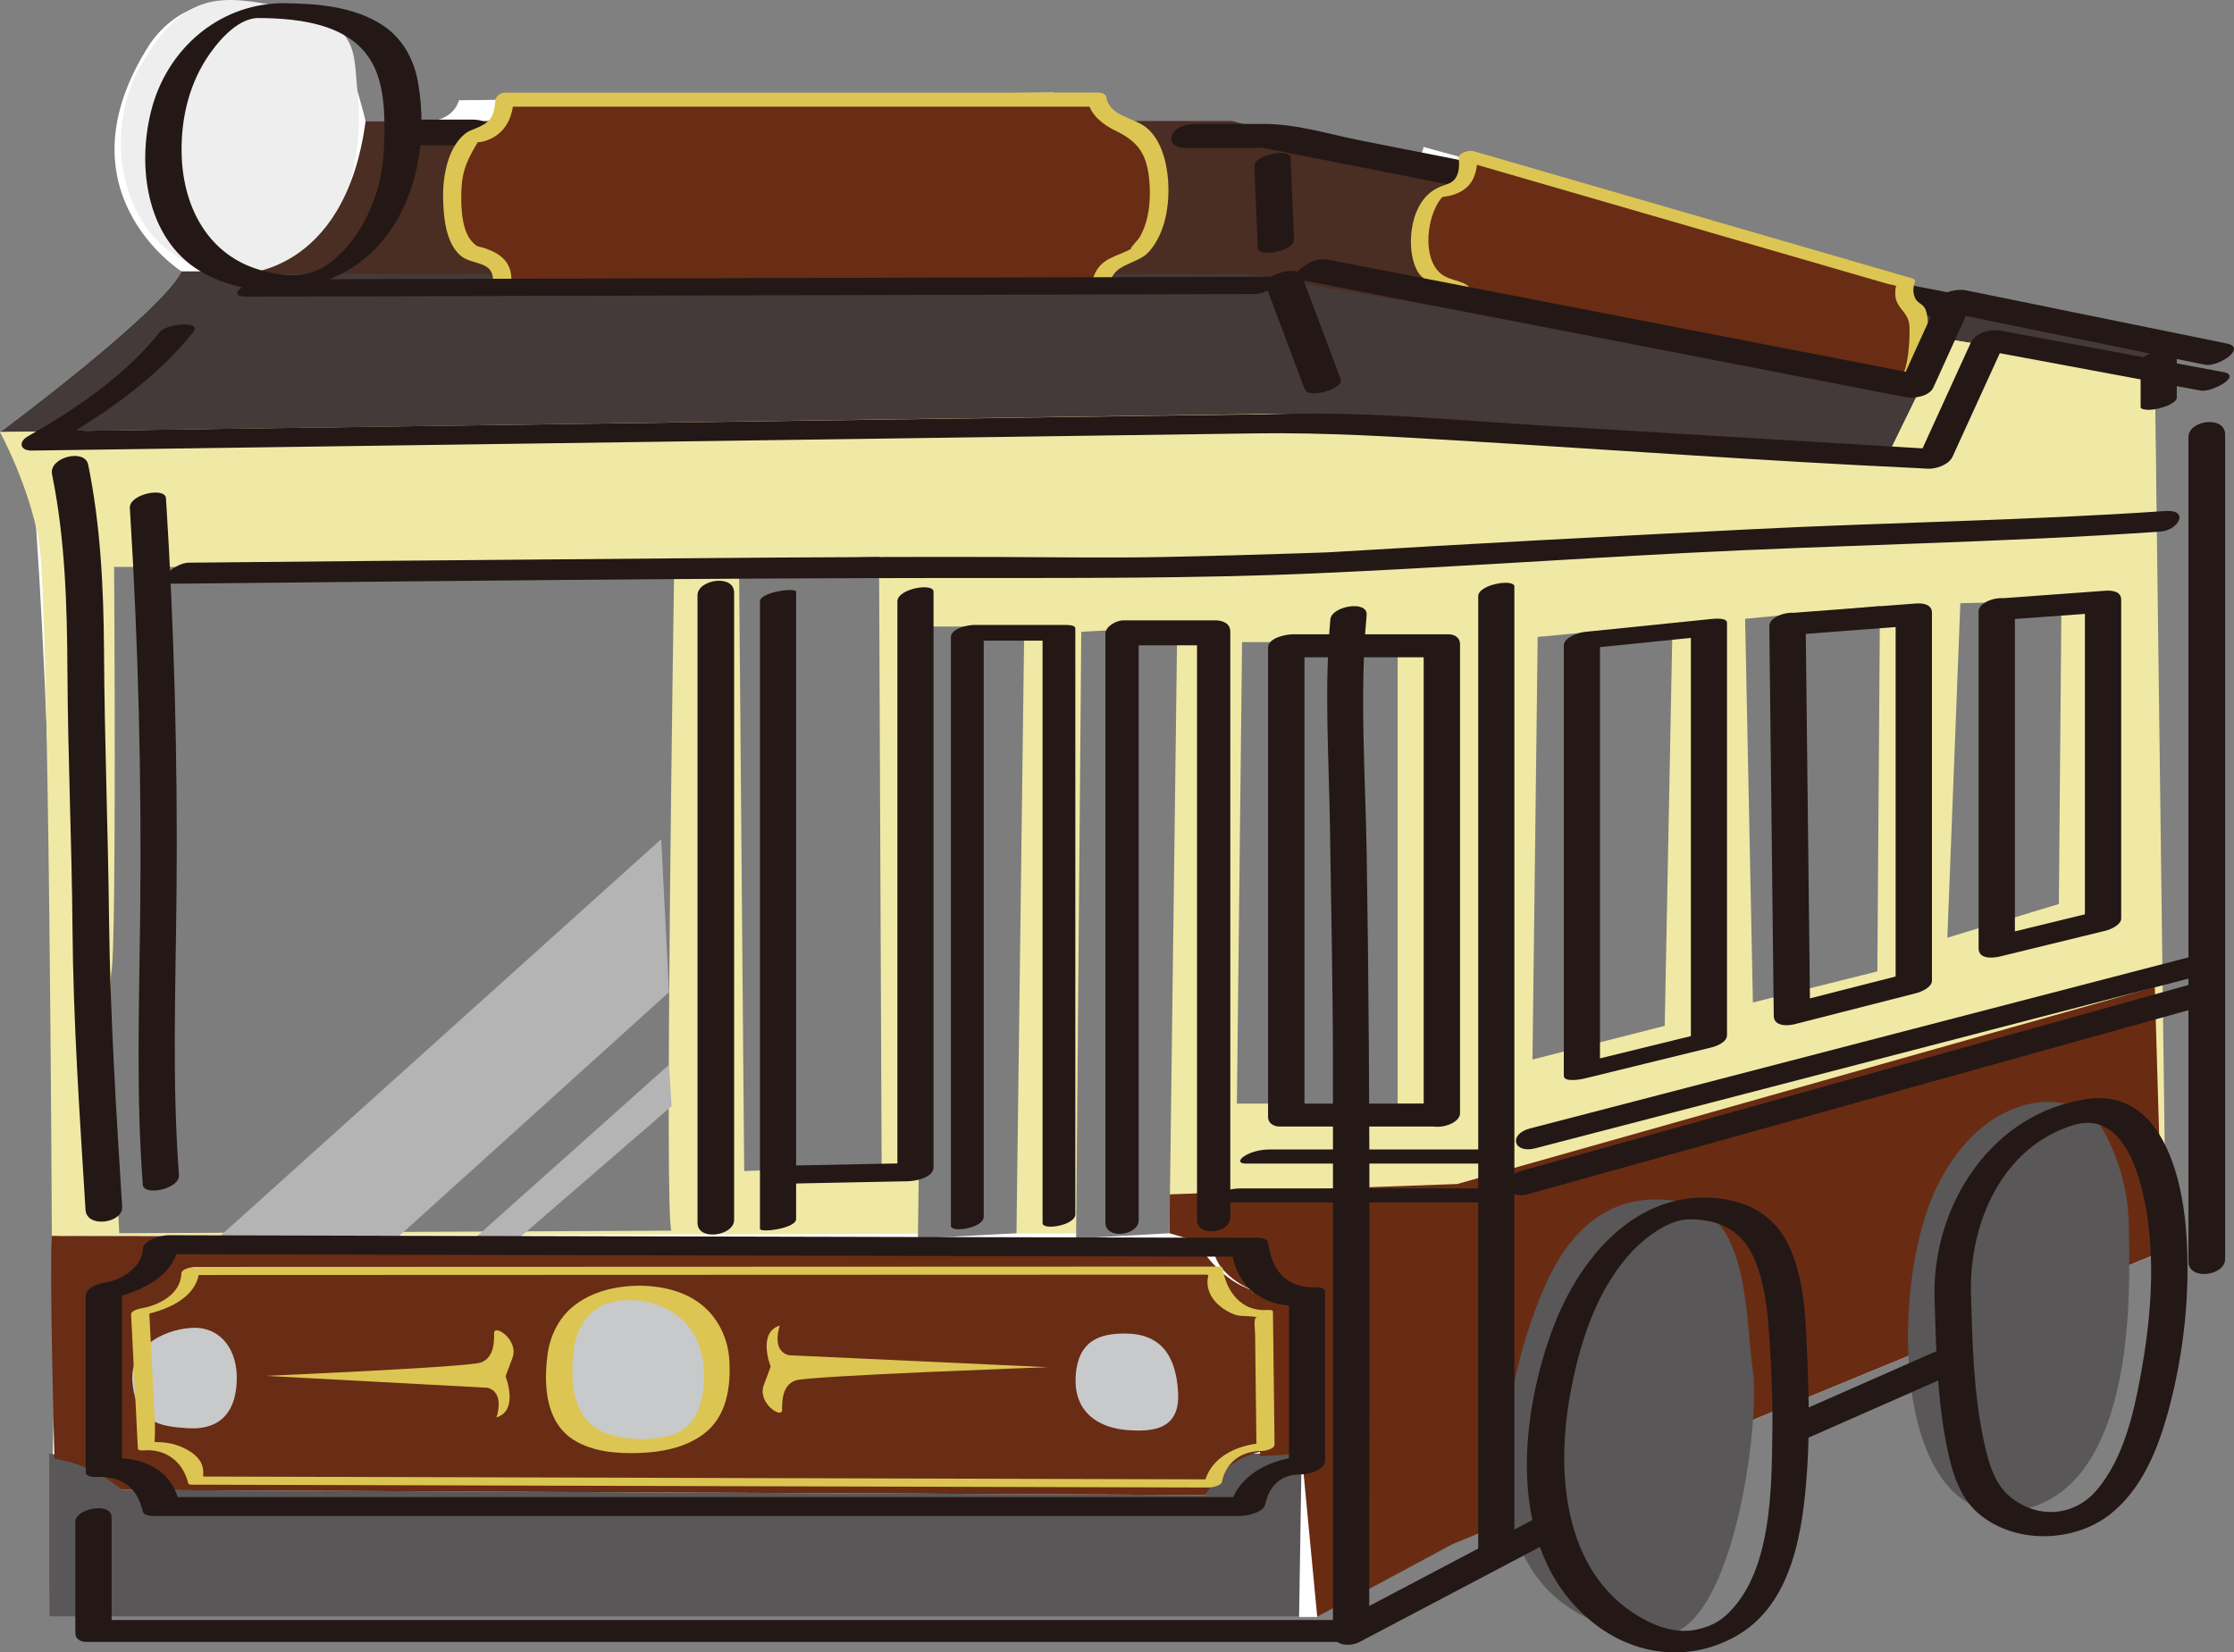
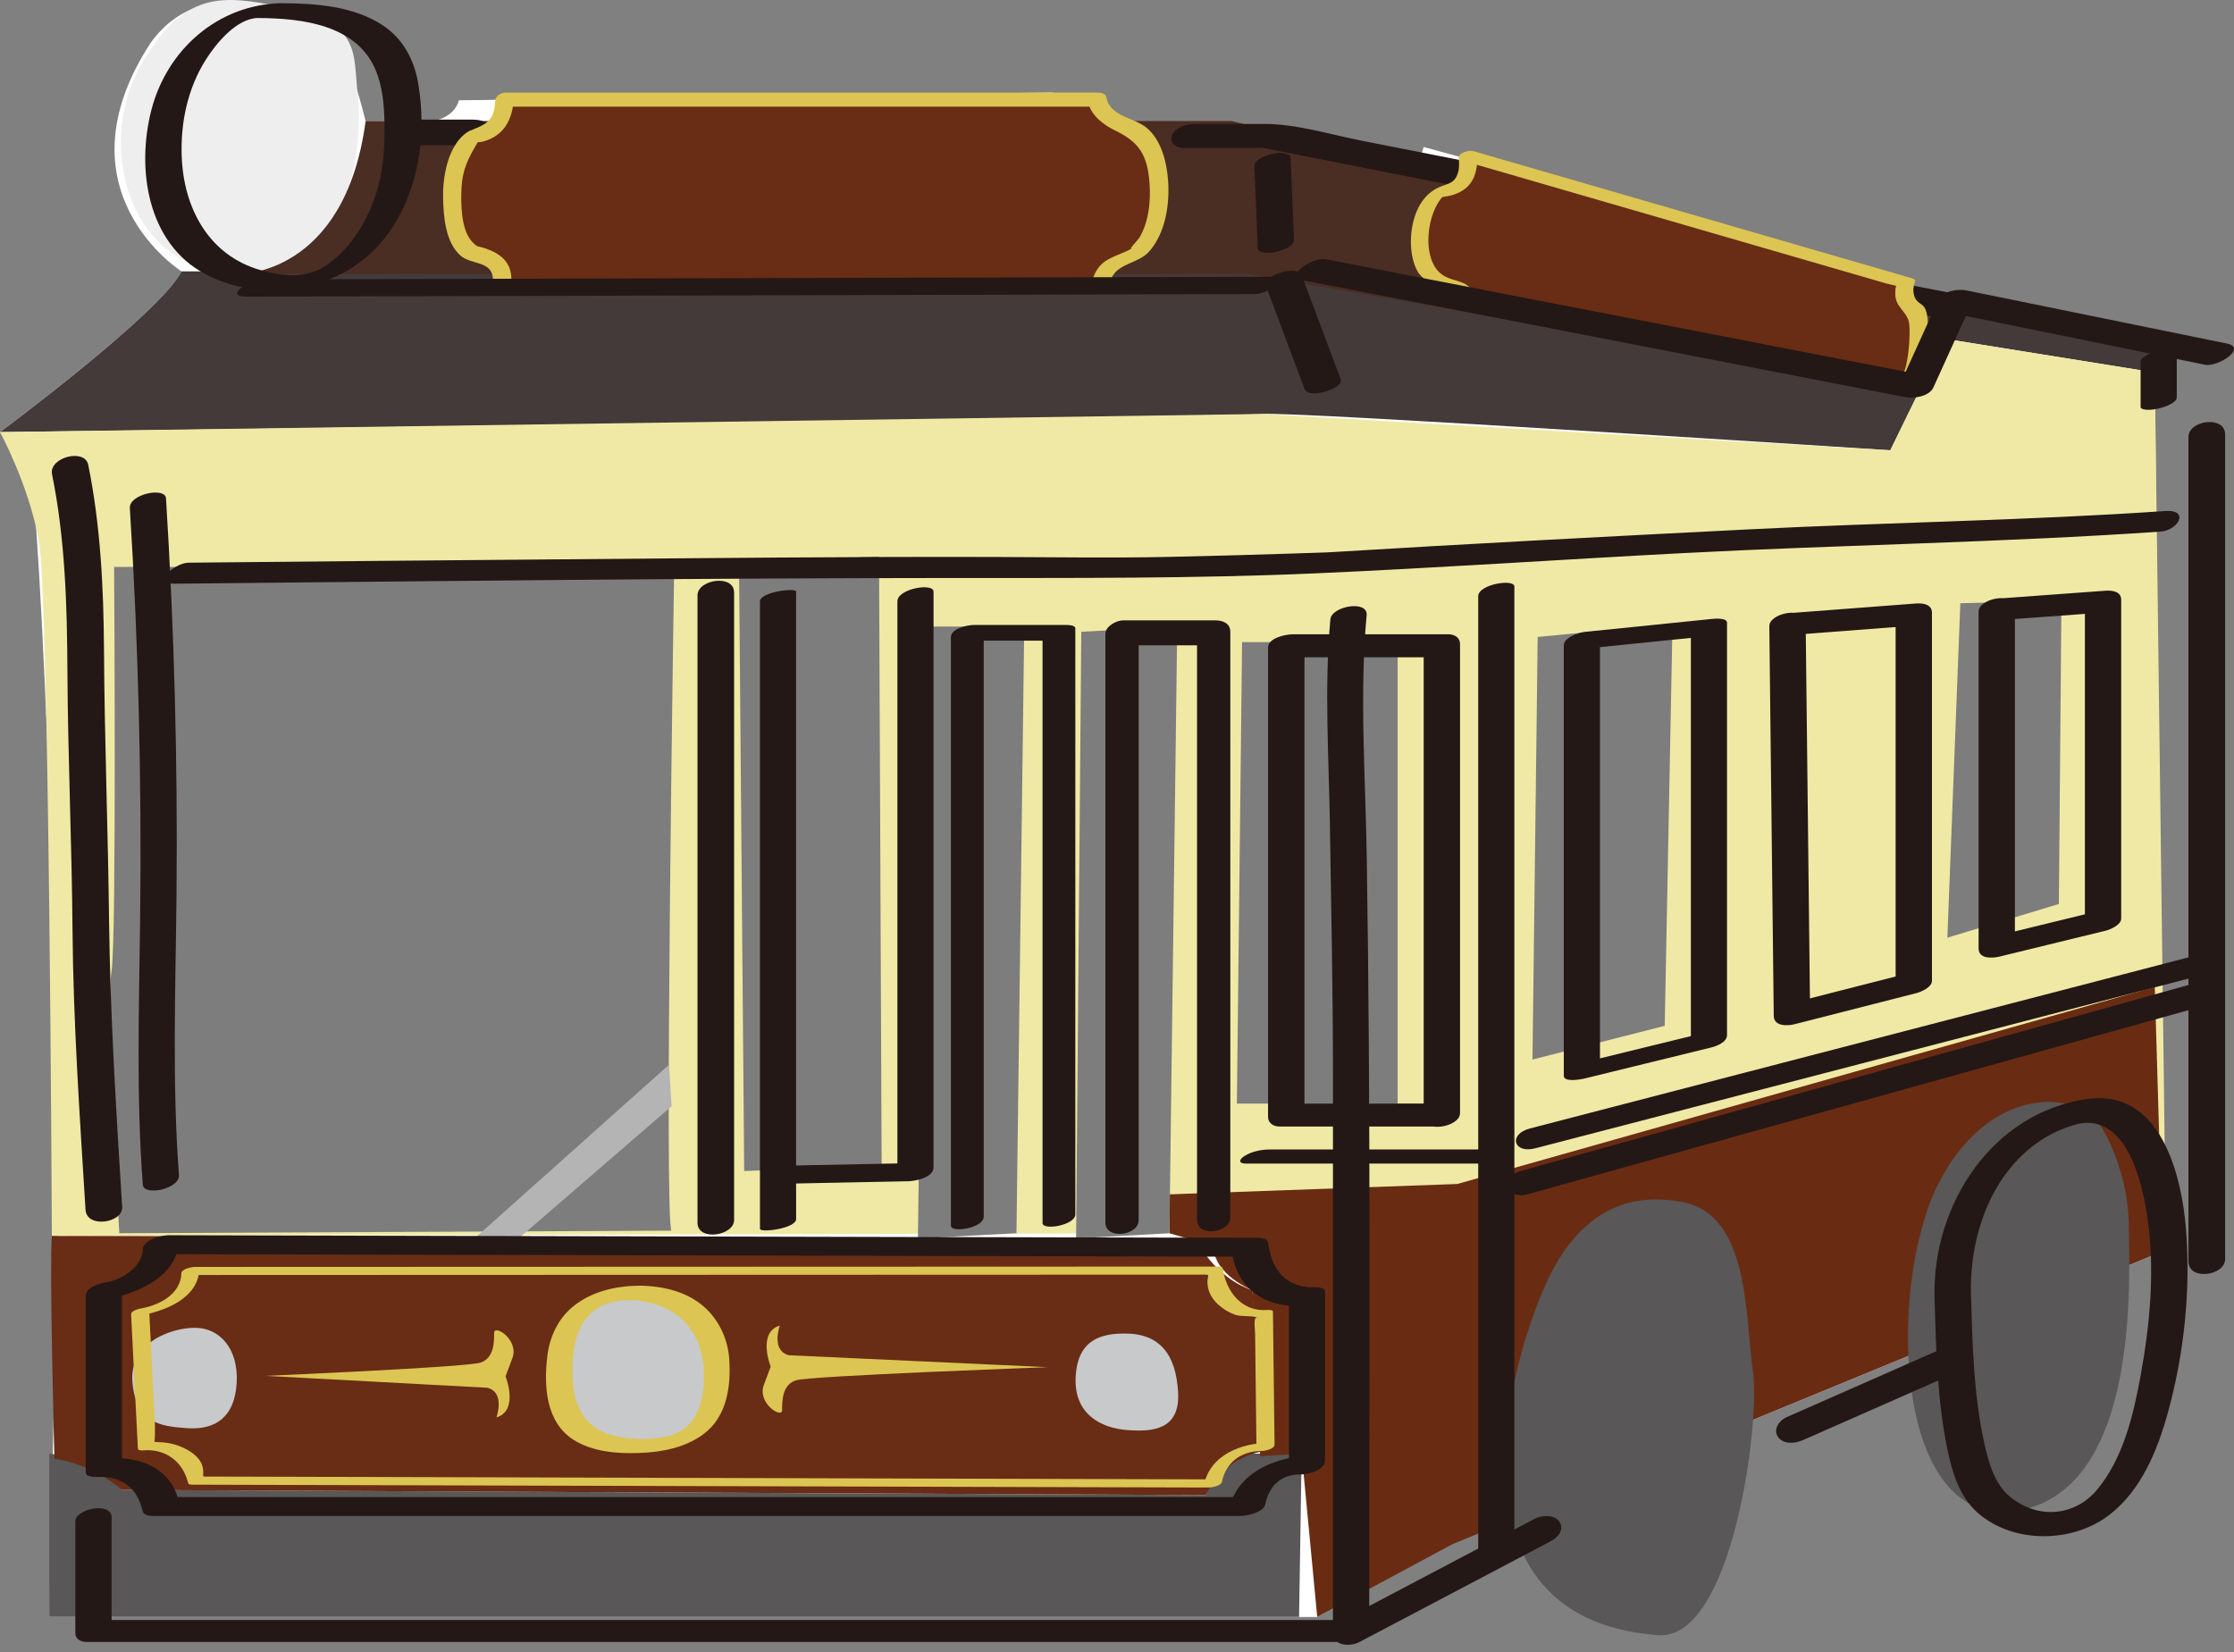
<svg xmlns="http://www.w3.org/2000/svg" id="_レイヤー_2" viewBox="0 0 103.437 76.521">
  <rect x="0" y="0" width="103.437" height="76.521" fill="#808080" stroke="none" />
  <defs>
    <style>.cls-1{fill:#443a3a;}.cls-2{fill:#fff;}.cls-3{fill:#4a2d23;}.cls-4{fill:#dcc552;}.cls-5{fill:#692c13;}.cls-6{fill:#f0e9a5;}.cls-7{fill:#c8c9ca;}.cls-8{fill:#595757;}.cls-9{fill:#692c14;}.cls-10{fill:#7d7d7d;}.cls-11{fill:#eeeeef;}.cls-12{fill:#231815;}.cls-13{fill:#b4b4b5;}</style>
  </defs>
  <g id="_レイヤー_1-2">
    <g>
      <g>
        <path class="cls-2" d="M0,20.011s7.444-5.523,8.404-7.444c0,0-5.883-3.722-1.441-10.565,2.641-3.722,7.684-1.081,8.404-.48s1.561,4.082,1.561,4.082h3.122s.96-.12,1.201-.96l27.494-.36s.72,1.321,1.801,1.441,4.202-.12,5.883,.12c1.681,.24,8.644,1.801,8.644,1.801,0,0,.72-.12,.84-.84l20.65,5.643s-.12,.84,.36,1.081,1.441,.12,1.441,.12c0,0,.24-.24,1.441,0s10.685,2.041,10.685,2.041l-.72,1.561,.36,40.701-18.97,7.804-12.246,4.802-7.924,4.322H2.281s.36-17.289,.48-20.17c.12-2.881-.84-32.416-1.441-33.137s-1.321-1.561-1.321-1.561Z" />
        <path class="cls-8" d="M2.281,67.315s2.161,.24,2.761,.96l.6,.72,50.185,.24s.72-1.921,1.801-1.921h2.641l-.12,7.564H2.281v-7.564Z" />
        <path class="cls-11" d="M13.087,.322c-2.752-.533-4.562-.84-6.603,2.761-2.041,3.602-.6,9.605,4.682,9.605s5.643-6.363,5.403-8.284c-.24-1.921,.24-3.362-3.482-4.082Z" />
        <path class="cls-1" d="M0,20.011s7.444-5.523,8.404-7.444H58.229l28.694,5.163,1.441-4.082,12.126,2.041-.72,1.561-9.725-1.561-2.521,5.163s-27.494-1.801-29.055-1.681S0,20.011,0,20.011Z" />
        <path class="cls-9" d="M2.401,57.23l52.947,.12s.84,1.801,2.641,2.401l.6,7.444s-1.801,.12-2.761,2.041l-50.185-.24s-1.321-1.201-3.122-1.441c0,0-.24-8.884-.12-10.325Z" />
        <path class="cls-6" d="M0,20.011l58.469-.84,29.055,1.681,2.521-5.163,9.725,1.561,.48,37.579-39.74,14.767,.12-14.287h-6.483v1.801l-51.746,.12s-.12-29.535-.6-32.176-1.801-5.043-1.801-5.043Z" />
        <path class="cls-5" d="M54.147,57.11v-1.801l13.327-.48,32.296-9.125,.36,12.246-18.97,7.804-13.927,5.763-6.243,3.362-.72-7.564-1.921,.12-.36-7.684s-1.801-.72-1.801-2.041l-2.041-.6Z" />
        <path class="cls-8" d="M77.919,55.669c-1.655-.318-4.082-.24-5.883,2.881-1.801,3.122-6.003,16.328,4.682,17.169,3.482,.36,4.802-9.845,4.442-12.246-.36-2.401-.12-7.204-3.242-7.804Z" />
        <path class="cls-8" d="M97.369,52.308c-1.138-1.992-5.403-2.041-7.684,2.641-2.281,4.682-2.041,15.968,3.722,15.008,5.763-.96,5.163-11.046,5.163-13.087s-.72-3.722-1.201-4.562Z" />
        <g>
          <path class="cls-7" d="M29.371,59.872c2.851,0,3.801,1.987,3.801,3.455s-.086,3.628-3.628,3.628-3.715-1.987-3.628-3.887c.086-1.9,1.209-3.196,3.455-3.196Z" />
          <path class="cls-4" d="M29.135,60.207c1.57,.015,2.938,.84,3.328,2.418,.229,.924,.19,2.238-.337,3.059-.304,.473-.762,.734-1.302,.846-.858,.179-1.893,.155-2.723-.142-1.273-.457-1.603-1.656-1.599-2.895,.002-.808,.087-1.654,.561-2.335,.489-.703,1.244-.942,2.071-.95,.256-.002,.653-.084,.796-.326,.139-.236-.119-.346-.324-.344-1.083,.01-2.185,.256-3.047,.943-.706,.563-1.107,1.415-1.215,2.3-.17,1.385-.082,3.074,1.215,3.897,.879,.558,2.035,.646,3.048,.608,1.042-.039,2.127-.244,2.978-.883,1.079-.81,1.269-2.222,1.179-3.485-.06-.84-.42-1.673-1.021-2.268-.829-.821-2.003-1.101-3.137-1.112-.255-.002-.654,.086-.796,.326s.12,.342,.324,.344Z" />
        </g>
        <path class="cls-7" d="M6.134,64.032c-.175-1.834,1.755-2.544,2.895-2.544s2.018,.965,1.93,2.544c-.088,1.579-.965,2.193-2.281,2.106s-2.369-.263-2.544-2.106Z" />
        <path class="cls-7" d="M52.085,61.753c1.642,0,2.372,1.004,2.463,2.737,.091,1.733-1.186,1.825-2.372,1.733-1.186-.091-2.463-.73-2.372-2.463,.091-1.733,1.186-2.007,2.281-2.007Z" />
        <path class="cls-4" d="M12.326,63.714s9.284-.401,9.919-.613,.634-.952,.634-1.374,1.163,.317,.846,1.163l-.317,.846h0s.634,1.586-.423,1.903c0,0,.423-1.163-.423-1.374l-10.236-.55Z" />
        <path class="cls-4" d="M48.504,63.313s-11.023,.399-11.657,.61-.634,.952-.634,1.374-1.163-.317-.846-1.163l.317-.846h0s-.634-1.586,.423-1.903c0,0-.423,1.163,.423,1.374l11.974,.553Z" />
        <path class="cls-3" d="M11.046,12.688s4.922,.12,5.883-7.084H57.029l31.336,8.044-1.441,4.082-29.175-5.043H11.046Z" />
        <path class="cls-10" d="M5.283,26.255H31.216s-.48,30.735-.12,30.735-25.573,.12-25.573,.12c0,0-.6-10.685-.36-12.126,.24-1.441,.12-18.729,.12-18.729Z" />
-         <polygon class="cls-13" points="30.615 38.861 10.205 57.23 18.489 57.23 30.976 45.945 30.615 38.861" />
        <polygon class="cls-13" points="30.976 49.306 21.971 57.35 24.012 57.35 31.096 51.227 30.976 49.306" />
        <polygon class="cls-10" points="34.217 26.015 34.457 54.229 40.821 53.989 40.701 25.774 34.217 26.015" />
        <polygon class="cls-10" points="42.501 57.35 42.862 29.016 47.424 29.016 47.064 57.11 42.501 57.35" />
        <polygon class="cls-10" points="49.825 57.35 50.065 29.256 54.507 29.016 54.147 57.11 49.825 57.35" />
        <polygon class="cls-10" points="57.509 29.736 64.713 29.736 64.713 51.107 57.269 51.107 57.509 29.736" />
        <polygon class="cls-10" points="71.196 29.496 77.439 28.896 77.079 47.505 70.956 49.066 71.196 29.496" />
-         <polygon class="cls-10" points="80.801 28.656 87.044 28.056 86.924 44.984 81.161 46.425 80.801 28.656" />
        <polygon class="cls-10" points="90.766 27.935 95.448 27.815 95.328 41.863 90.165 43.423 90.766 27.935" />
        <path class="cls-12" d="M99.113,16.754v2.101c0,.101,.255,.119,.295,.122,.197,.012,.424-.028,.613-.081,.195-.055,.403-.12,.571-.236,.091-.063,.195-.13,.195-.253v-2.101c0-.101-.255-.119-.295-.122-.197-.012-.424,.028-.613,.081-.195,.055-.403,.12-.571,.236-.091,.063-.195,.13-.195,.253h0Z" />
      </g>
      <g>
-         <path class="cls-12" d="M102.936,17.229c-3.442-.64-6.883-1.281-10.325-1.921-.442-.082-1.152,.103-1.353,.544-.84,1.841-1.681,3.682-2.521,5.523l1.168-.559c-6.169-.371-12.338-.741-18.507-1.112-3.741-.225-7.492-.597-11.241-.544-6.137,.086-12.275,.173-18.412,.259-8.303,.117-16.607,.233-24.91,.35l-9.597,.135-3.181,.045c-.475,.007-1.234-.133-1.686,.024-.062,.022-.161,.002-.23,.003l.178,.663c2.414-1.379,4.887-3.068,6.627-5.261,.433-.546-1.23-.403-1.549,0-1.597,2.013-3.882,3.558-6.1,4.824-.466,.266-.366,.671,.178,.663,3.98-.056,7.961-.112,11.941-.168,8.175-.115,16.351-.23,24.526-.345,6.722-.094,13.444-.189,20.167-.283,3.249-.046,6.435,.153,9.684,.348,6.989,.42,13.98,.937,20.975,1.26,.157,.007,.314,.019,.471,.028,.391,.023,.993-.175,1.168-.559,.84-1.841,1.681-3.682,2.521-5.523l-1.353,.544c3.442,.64,6.883,1.281,10.325,1.921,.495,.092,1.961-.689,1.038-.86h0Z" />
        <path class="cls-12" d="M58.599,13.201c.526,1.402,1.051,2.803,1.577,4.205,.075,.199,.149,.398,.224,.598,.117,.312,.699,.208,.935,.14,.179-.052,.855-.281,.739-.589-.526-1.402-1.051-2.803-1.577-4.205-.075-.199-.149-.398-.224-.598-.117-.312-.699-.208-.935-.14-.179,.052-.855,.281-.739,.589h0Z" />
        <path class="cls-12" d="M3.488,70.461v5.163c0,.286,.255,.413,.523,.413H62.241c.287,0,1.156-.155,1.156-.603,0-11.939,.075-23.879-.116-35.817-.059-3.675-.34-7.46-.004-11.127,.066-.721-1.623-.422-1.679,.19-.29,3.163-.068,6.42-.02,9.589,.058,3.829,.14,7.658,.14,11.488v25.866l1.156-.603h-19.662c-10.451,0-20.902,0-31.353,0H4.645l.523,.413v-5.163c0-.742-1.679-.409-1.679,.19h0Z" />
        <path class="cls-12" d="M6.613,57.864c-.018,.705-.825,1.369-1.679,1.515-.321,.055-.963,.22-.963,.646v8.164c0,.257,.588,.208,.711,.197-.34,.03,.083,0,.155,.01,.198,.025,.391,.052,.582,.12,.683,.242,1.03,.788,1.193,1.474,.046,.194,.352,.213,.501,.213,5.68,0,11.359,0,17.039,0,9.008,0,18.016,0,27.023,0h6.244c.302,0,1.091-.156,1.169-.554,.163-.823,.728-1.371,1.592-1.367,.369,.002,1.173-.179,1.173-.661v-7.804c0-.258-.588-.207-.711-.197,.343-.028-.008-.002-.086-.014-.24-.035-.466-.078-.688-.182-.765-.359-1.043-1.099-1.156-1.889-.028-.194-.368-.213-.501-.213-5.662-.013-11.324-.027-16.986-.04-9.073-.022-18.146-.043-27.218-.065-2.074-.005-4.147-.01-6.221-.015-.582-.001-1.793,.872-.671,.874,5.662,.013,11.324,.027,16.986,.04,9.073,.022,18.146,.043,27.218,.065,2.074,.005,4.147,.01,6.221,.015l-.501-.213c.252,1.773,1.644,2.62,3.353,2.478l-.711-.197v7.804l1.173-.661c-1.6-.007-3.578,.694-3.931,2.475l1.169-.554c-5.68,0-11.359,0-17.039,0-9.008,0-18.016,0-27.023,0H7.785l.501,.213c-.377-1.586-1.853-2.131-3.353-1.998l.711,.197v-8.164l-.963,.646c1.474-.252,3.558-1,3.604-2.807,.011-.439-1.659-.16-1.674,.449Z" />
        <path class="cls-4" d="M8.398,58.969c-.028,.954-1.016,1.47-1.837,1.616-.119,.021-.5,.104-.491,.288,.105,2.072,.209,4.145,.314,6.217,.004,.084,.198,.079,.242,.076,1.04-.09,1.84,.511,2.085,1.511,.022,.088,.182,.075,.242,.076,5.304,.015,10.608,.03,15.912,.045,8.417,.024,16.834,.047,25.251,.071,1.956,.005,3.913,.011,5.869,.016,.124,0,.556-.083,.59-.255,.178-.888,.867-1.436,1.843-1.437,.15,0,.597-.09,.595-.3-.025-2.051-.049-4.103-.074-6.154,0-.083-.2-.079-.242-.076-1.2,.097-1.924-.84-2.085-1.935-.013-.087-.19-.076-.242-.076-5.321,.002-10.641,.004-15.962,.006-8.526,.003-17.053,.006-25.579,.009-1.945,0-3.891,.001-5.836,.002-.252,0-.907,.375-.352,.375,7.191-.003,14.381-.005,21.572-.008,8.43-.003,16.861-.006,25.291-.009,.762,0,.259-.05,.448,.677,.147,.565,.711,.991,1.232,1.18,.294,.107,.859,.019,1.096,.157-.286-.167-.171,.406-.167,.747l.025,2.125c.013,1.067,.026,2.134,.038,3.202l.595-.3c-1.269,.001-2.743,.548-3.024,1.948l.59-.255c-7.133-.02-14.266-.04-21.399-.06-8.362-.023-16.724-.047-25.086-.07-.699-.002-.329,.077-.48-.481-.142-.521-.806-.866-1.279-1.002-.235-.068-.493-.107-.738-.11-.248-.003-.299-.061-.246,.036,.081,.147,.069-.805,.062-.928l-.108-2.135c-.052-1.036-.105-2.072-.157-3.108l-.491,.288c1.153-.204,2.776-.772,2.818-2.193,.005-.162-.829-.044-.837,.224Z" />
        <path class="cls-12" d="M68.444,27.609v44.542c0,.372,1.674,.104,1.674-.449V27.16c0-.372-1.674-.104-1.674,.449h0Z" />
        <path class="cls-12" d="M32.295,27.57v29.055c0,.866,1.695,.609,1.695-.132,0-8.485,0-16.97,0-25.454v-3.6c0-.866-1.695-.609-1.695,.132h0Z" />
        <path class="cls-12" d="M35.187,27.849c0,8.485,0,16.97,0,25.454v3.6c0,.202,1.674-.014,1.674-.449V27.4c0-.202-1.674,.014-1.674,.449h0Z" />
        <path class="cls-12" d="M36.045,54.822c2.001-.04,4.002-.08,6.003-.12,.355-.007,1.176-.173,1.176-.648V27.4c0-.426-1.674-.141-1.674,.449v26.653l1.176-.648c-2.001,.04-4.002,.08-6.003,.12-.56,.011-1.797,.87-.678,.848h0Z" />
        <path class="cls-12" d="M45.547,56.356c0-7.964,0-15.927,0-23.891v-3.363l-1.072,.567h4.243l-.446-.161v27.134c0,.35,1.517,.103,1.517-.407V29.102c0-.164-.36-.161-.446-.161h-4.243c-.3,0-1.072,.161-1.072,.567v27.254c0,.35,1.517,.103,1.517-.407h0Z" />
        <path class="cls-12" d="M52.722,56.508V29.254l-.832,.63h4.243l-.709-.527c0,7.916,0,15.832,0,23.748v3.386c0,.818,1.541,.612,1.541-.103V29.254c0-.398-.364-.527-.709-.527h-4.243c-.31,0-.832,.265-.832,.63,0,7.964,0,15.927,0,23.891v3.363c0,.818,1.541,.612,1.541-.103h0Z" />
        <path class="cls-12" d="M101.328,20.238V58.418c0,.898,1.699,.669,1.699-.115V20.123c0-.898-1.699-.669-1.699,.115h0Z" />
-         <path class="cls-12" d="M78.843,55.454c-3.57,.053-5.935,3.225-7.032,6.302-1.546,4.334-2.005,10.405,2.108,13.509,1.951,1.472,4.466,1.693,6.579,.433,2.528-1.508,2.99-4.922,3.17-7.584,.11-1.627,.093-3.262,.025-4.89-.072-1.728-.077-3.584-.725-5.215-.732-1.843-2.224-2.545-4.125-2.555-.325-.002-.967,.107-1.102,.469-.128,.344,.11,.538,.466,.54,1.424,.008,2.465,.511,3.044,1.889,.464,1.103,.583,2.317,.666,3.498,.106,1.518,.166,3.041,.145,4.563-.035,2.551-.035,6.296-2.009,8.261-.48,.478-.907,.645-1.41,.77-.73,.181-1.552,.046-2.388-.381-3.801-1.937-4.24-6.658-3.57-10.4,.417-2.326,1.162-4.798,2.775-6.593,.704-.783,1.812-1.594,2.747-1.608,.326-.005,.965-.103,1.102-.469,.126-.339-.108-.545-.466-.54Z" />
        <path class="cls-12" d="M91.254,59.839c-.053-3.215,1.43-6.703,4.731-7.732,2.406-.75,3.196,2.527,3.451,4.327,.342,2.403,.112,4.895-.323,7.27-.332,1.812-.805,3.839-2.02,5.287-1.043,1.243-2.744,1.365-4.012,.334-.737-.599-1.01-1.606-1.206-2.493-.504-2.278-.55-4.673-.621-6.993-.024-.802-1.706-.491-1.686,.164,.072,2.365,.117,4.79,.599,7.115,.218,1.054,.559,2.193,1.393,2.929,1.654,1.46,4.404,1.42,6.109,.102,1.49-1.152,2.238-3.017,2.72-4.78,.739-2.703,1.047-5.627,.827-8.423-.206-2.61-1.212-6.534-4.573-6.053-4.415,.632-7.143,4.884-7.074,9.11,.013,.8,1.697,.494,1.686-.164Z" />
        <path class="cls-12" d="M57.689,53.885h10.926c.389,0,.856-.098,1.184-.317,.243-.162,.253-.337-.09-.337h-10.926c-.389,0-.856,.098-1.184,.317-.243,.162-.253,.337,.09,.337h0Z" />
-         <path class="cls-12" d="M56.367,55.684h12.366c.389,0,.856-.1,1.184-.317,.244-.162,.253-.334-.089-.334h-12.366c-.389,0-.856,.1-1.184,.317-.244,.162-.253,.334,.089,.334h0Z" />
        <path class="cls-12" d="M67.07,51.104h-7.204l.532,.445V29.818l-1.152,.62h7.204l-.532-.445c0,6.346,0,12.692,0,19.038v2.693c0,.776,1.683,.461,1.683-.174V29.818c0-.289-.253-.445-.532-.445h-7.204c-.306,0-1.152,.152-1.152,.62v21.731c0,.289,.253,.445,.532,.445h7.204c.338,0,.961-.102,1.098-.481,.126-.346-.11-.584-.478-.584Z" />
        <path class="cls-12" d="M62.934,76.045c2.593-1.366,5.185-2.733,7.778-4.099,.369-.194,.738-.389,1.106-.583,.316-.167,.625-.534,.388-.892-.229-.344-.824-.309-1.141-.141-2.593,1.366-5.185,2.733-7.778,4.099-.369,.194-.738,.389-1.106,.583-.316,.167-.625,.534-.388,.892,.229,.344,.824,.309,1.141,.141h0Z" />
        <path class="cls-12" d="M83.468,66.694c2.07-.912,4.14-1.824,6.209-2.736,.291-.128,.583-.257,.874-.385,.327-.144,.622-.57,.383-.909-.253-.36-.798-.304-1.144-.151-2.07,.912-4.14,1.824-6.209,2.736-.291,.128-.583,.257-.874,.385-.327,.144-.622,.57-.383,.909,.253,.36,.798,.304,1.144,.151h0Z" />
        <path class="cls-12" d="M71.085,53.176c8.895-2.311,17.789-4.622,26.684-6.934,1.271-.33,2.541-.66,3.812-.99,1.013-.263,.771-1.183-.246-.919-8.895,2.311-17.789,4.622-26.684,6.934-1.271,.33-2.541,.66-3.812,.99-1.013,.263-.771,1.183,.246,.919h0Z" />
        <path class="cls-12" d="M70.747,55.301c9.193-2.561,18.385-5.123,27.578-7.684,1.293-.36,2.585-.72,3.878-1.08,1.022-.285,.739-1.373-.291-1.086-9.193,2.561-18.385,5.123-27.578,7.684-1.293,.36-2.585,.72-3.878,1.08-1.022,.285-.739,1.373,.291,1.086h0Z" />
        <path class="cls-12" d="M72.406,29.89c0,5.802,0,11.604,0,17.407v2.523c0,.318,.822,.158,.932,.131,1.961-.48,3.922-.96,5.883-1.441,.27-.066,.742-.245,.742-.58V28.841c0-.248-.593-.19-.706-.178-1.961,.2-3.922,.4-5.883,.6-.765,.078-1.432,.924-.261,.805,1.961-.2,3.922-.4,5.883-.6l-.706-.178c0,5.565,0,11.131,0,16.696v2.393l.742-.58c-1.961,.48-3.922,.96-5.883,1.441l.932,.131c0-5.802,0-11.604,0-17.407v-2.523c0-.419-1.674-.136-1.674,.449Z" />
        <path class="cls-12" d="M81.922,29c.06,5.263,.119,10.525,.179,15.788,.009,.752,.017,1.504,.026,2.256,.006,.487,.623,.473,.968,.385,1.881-.48,3.762-.96,5.643-1.441,.215-.055,.714-.271,.714-.565V28.375c0-.394-.422-.452-.741-.428-1.949,.148-3.898,.297-5.848,.445-.868,.066-1.354,1.123-.2,1.035,1.949-.148,3.898-.297,5.848-.445l-.741-.428v17.049l.714-.565c-1.881,.48-3.762,.96-5.643,1.441l.968,.385c-.06-5.263-.119-10.525-.179-15.788-.009-.752-.017-1.504-.026-2.256-.009-.765-1.689-.439-1.682,.18Z" />
        <path class="cls-12" d="M91.612,28.317v15.608c0,.486,.63,.455,.965,.374,1.641-.4,3.282-.8,4.922-1.201,.211-.051,.715-.269,.715-.558v-14.767c0-.392-.423-.44-.738-.417-1.641,.12-3.282,.24-4.922,.36-.862,.063-1.36,1.102-.204,1.018,1.641-.12,3.282-.24,4.922-.36l-.738-.417v14.767l.715-.558c-1.641,.4-3.282,.8-4.922,1.201l.965,.374v-15.608c0-.753-1.681-.425-1.681,.185Z" />
        <path class="cls-12" d="M13.035,.148c-2.938,.056-5.303,2.143-6.026,4.946-.7,2.712-.197,6.173,2.496,7.597,2.601,1.375,6.105,.842,8.066-1.38,1.759-1.993,2.237-4.912,1.786-7.485-.186-1.063-.699-2.027-1.611-2.638C16.395,.281,14.609,.157,13.035,.148c-.39-.002-.859,.088-1.184,.317-.239,.168-.251,.367,.099,.369,2.028,.012,4.589,.303,5.459,2.451,.293,.724,.371,1.516,.389,2.29,.027,1.158-.028,2.322-.394,3.429-.42,1.271-1.174,2.518-2.296,3.285-.927,.633-2.011,.515-3.048,.219-2.401-.686-3.555-2.871-3.646-5.251-.06-1.573,.273-3.17,1.125-4.508,.481-.754,1.413-1.897,2.41-1.916,.394-.007,.854-.085,1.184-.317,.233-.164,.256-.376-.099-.369Z" />
        <path class="cls-12" d="M18.936,6.728h2.801c.203,0,.469-.109,.63-.229,.125-.092,.286-.265,.296-.434,.025-.434-.43-.525-.767-.525h-2.801c-.203,0-.469,.109-.63,.229-.125,.092-.286,.265-.296,.434-.025,.434,.43,.525,.767,.525h0Z" />
        <path class="cls-12" d="M54.769,6.848h3.411c.067,0,.427-.017,.214-.017-.176,0-.039-.007,.03,.007,.115,.023,.23,.045,.345,.068,2.137,.422,4.275,.843,6.412,1.265,.681,.134,1.362,.269,2.044,.403,.402,.079,.896,.005,1.184-.317,.227-.255,.195-.645-.193-.722-1.734-.342-3.469-.684-5.203-1.027-1.453-.287-2.982-.769-4.471-.769h-3.163c-.382,0-.908,.106-1.096,.49-.168,.344,.146,.618,.487,.618h0Z" />
        <path class="cls-12" d="M58.079,7.719c.047,1.108,.093,2.216,.14,3.323,.007,.159,.013,.319,.02,.478,.005,.119,.239,.168,.311,.179,.195,.029,.432-.004,.619-.057,.253-.073,.758-.233,.744-.57-.047-1.108-.093-2.216-.14-3.323-.007-.159-.013-.319-.02-.478-.005-.119-.239-.168-.311-.179-.195-.029-.432,.004-.619,.057-.253,.073-.758,.233-.744,.57h0Z" />
        <path class="cls-12" d="M88.071,14.392c.542,.105,1.084,.21,1.626,.315,.078,.015,.157,.03,.235,.045,.198,.038,.482-.036,.659-.119,.155-.073,.361-.213,.434-.379,.062-.14,.085-.307-.026-.434-.124-.143-.291-.181-.47-.216-.542-.105-1.084-.21-1.626-.315-.078-.015-.157-.03-.235-.045-.198-.038-.482,.036-.659,.119-.155,.073-.361,.213-.434,.379-.062,.14-.085,.307,.026,.434,.124,.143,.291,.181,.47,.216h0Z" />
        <path class="cls-12" d="M6.012,23.527c.397,6.312,.551,12.65,.477,18.973-.048,4.103-.186,8.265,.123,12.363,.041,.548,1.723,.196,1.674-.449-.327-4.342-.151-8.745-.112-13.093,.055-6.08-.107-12.175-.488-18.243-.034-.544-1.715-.198-1.674,.449h0Z" />
        <path class="cls-12" d="M2.41,21.966c.609,2.992,.696,6.078,.712,9.12,.021,3.979,.203,7.956,.235,11.935,.035,4.337,.336,8.675,.603,13.003,.054,.874,1.741,.61,1.696-.129-.273-4.423-.555-8.851-.606-13.282-.048-4.178-.21-8.352-.235-12.531-.017-2.85-.161-5.764-.731-8.564-.157-.77-1.834-.34-1.674,.449h0Z" />
        <path class="cls-12" d="M8.088,27.031c11.977-.119,23.956-.258,35.935-.265,5.631-.003,11.254,.032,16.884-.215,5.667-.25,11.331-.639,16.996-.936,7.372-.386,14.76-.49,22.123-.996,.836-.057,1.381-1.033,.221-.954-6.421,.441-12.858,.525-19.286,.85s-12.868,.661-19.298,1.053c-.147,.009-.529,.026-.136,.009-.461,.019-.923,.032-1.385,.047-2.022,.066-4.044,.124-6.066,.166-2.647,.055-5.289,.011-7.935,.003-6.784-.02-13.569,.054-20.353,.11-5.685,.046-11.371,.097-17.056,.154-.643,.006-1.77,.985-.645,.974h0Z" />
        <g>
          <path class="cls-9" d="M23.251,12.897s0-1.117-1.323-1.117c0,0-.992-.279-.992-2.885,0-1.769,.992-2.606,.992-2.606,0,0,1.433,.093,1.433-1.675h27.446s.11,.931,1.764,1.396c0,0,1.102,.652,1.102,2.792,0,2.234-1.102,2.979-1.102,2.979,0,0-1.379,.277-1.543,1.117" />
          <path class="cls-4" d="M23.677,12.871c-.029-.757-.519-1.126-1.182-1.361-.377-.134-.354-.017-.637-.318-.531-.565-.523-1.836-.488-2.519,.043-.829,.327-1.377,.733-2.058,.17-.285-.257,.047-.128,0,.114-.042,.265-.024,.386-.057,.967-.265,1.368-1.005,1.425-1.971l-.457,.353h27.446l-.387-.214c.103,.61,.726,1.069,1.24,1.316,1.093,.526,1.499,1.104,1.596,2.44,.06,.833-.027,1.752-.45,2.492-.099,.173-.629,.685-.324,.508-.734,.428-1.495,.422-1.825,1.358-.165,.469,.672,.495,.806,.117,.275-.778,1.269-.729,1.78-1.313,.756-.863,.95-2.175,.874-3.276-.059-.843-.308-1.884-1.001-2.455-.579-.477-1.707-.514-1.858-1.411-.029-.17-.249-.214-.387-.214H23.393c-.184,0-.445,.148-.457,.353-.05,.833-.287,1.052-.955,1.323-.213,.087-.294,.101-.47,.247-.791,.656-1.012,1.988-.995,2.929,.015,.862,.1,2.079,.809,2.699,.496,.434,1.468,.227,1.5,1.086,.018,.459,.866,.349,.851-.053h0Z" />
        </g>
        <g>
          <path class="cls-9" d="M67.84,13.938c0-.84-1.081-.84-1.081-.84-.84-.36-1.081-1.321-.96-2.521,.12-1.201,.84-1.681,.84-1.681,1.561,.12,1.321-1.681,1.321-1.681l20.29,5.883s-.36,.84,.48,1.321c0,0,.24,.72,0,1.921-.24,1.201-.6,1.321-.6,1.321" />
          <path class="cls-4" d="M68.258,13.825c-.132-.889-.846-.712-1.42-1.064-1.088-.667-.787-3.016,.058-3.747,.174-.151-.36,.16-.046,.101,.162-.03,.302-.046,.455-.098,.274-.093,.528-.233,.719-.456,.334-.392,.41-.962,.353-1.459l-.677,.331c6.558,1.901,13.116,3.803,19.673,5.704,.143,.041,.4,.066,.523,.152,.021,.015,.074,.007,.09,.026-.244-.285-.232,.123-.231,.318,.002,.581,.53,.782,.633,1.303,.092,.462-.034,2.387-.423,2.564-.531,.241-.043,.487,.324,.32,.766-.348,.908-1.558,.953-2.263,.024-.379,.056-.861-.088-1.224-.123-.31-.413-.25-.529-.655-.061-.214-.035-.433,.04-.635,.038-.103-.091-.143-.159-.163-5.904-1.712-11.809-3.424-17.713-5.136-.859-.249-1.718-.498-2.577-.747-.183-.053-.707,.071-.677,.331,.024,.211,.029,.459-.032,.666-.167,.565-.554,.5-.978,.724-.426,.225-.714,.573-.916,1.023-.358,.796-.413,2.04,.018,2.821,.405,.733,1.672,.712,1.787,1.489,.039,.264,.881,.073,.837-.224h0Z" />
        </g>
        <path class="cls-12" d="M58.821,12.818c-5.25,.013-10.499,.027-15.749,.04-8.379,.022-16.758,.043-25.137,.065-1.939,.005-3.878,.01-5.818,.015-.533,.001-1.807,.802-.691,.799,5.25-.013,10.499-.027,15.749-.04,8.379-.022,16.758-.043,25.137-.065,1.939-.005,3.878-.01,5.818-.015,.533-.001,1.807-.802,.691-.799h0Z" />
        <path class="cls-12" d="M60.374,12.989c8.113,1.574,16.226,3.147,24.339,4.721,1.172,.227,2.343,.455,3.515,.682,.383,.074,1.098-.028,1.289-.448,.6-1.321,1.201-2.641,1.801-3.962l-1.289,.448c4.022,.82,8.044,1.641,12.066,2.461,.596,.122,1.977-.786,1.005-.984-4.022-.82-8.044-1.641-12.066-2.461-.381-.078-1.1,.031-1.289,.448-.6,1.321-1.201,2.641-1.801,3.962l1.289-.448c-8.113-1.574-16.226-3.147-24.339-4.721-1.172-.227-2.343-.455-3.515-.682-.596-.116-1.976,.796-1.005,.984h0Z" />
      </g>
    </g>
  </g>
</svg>